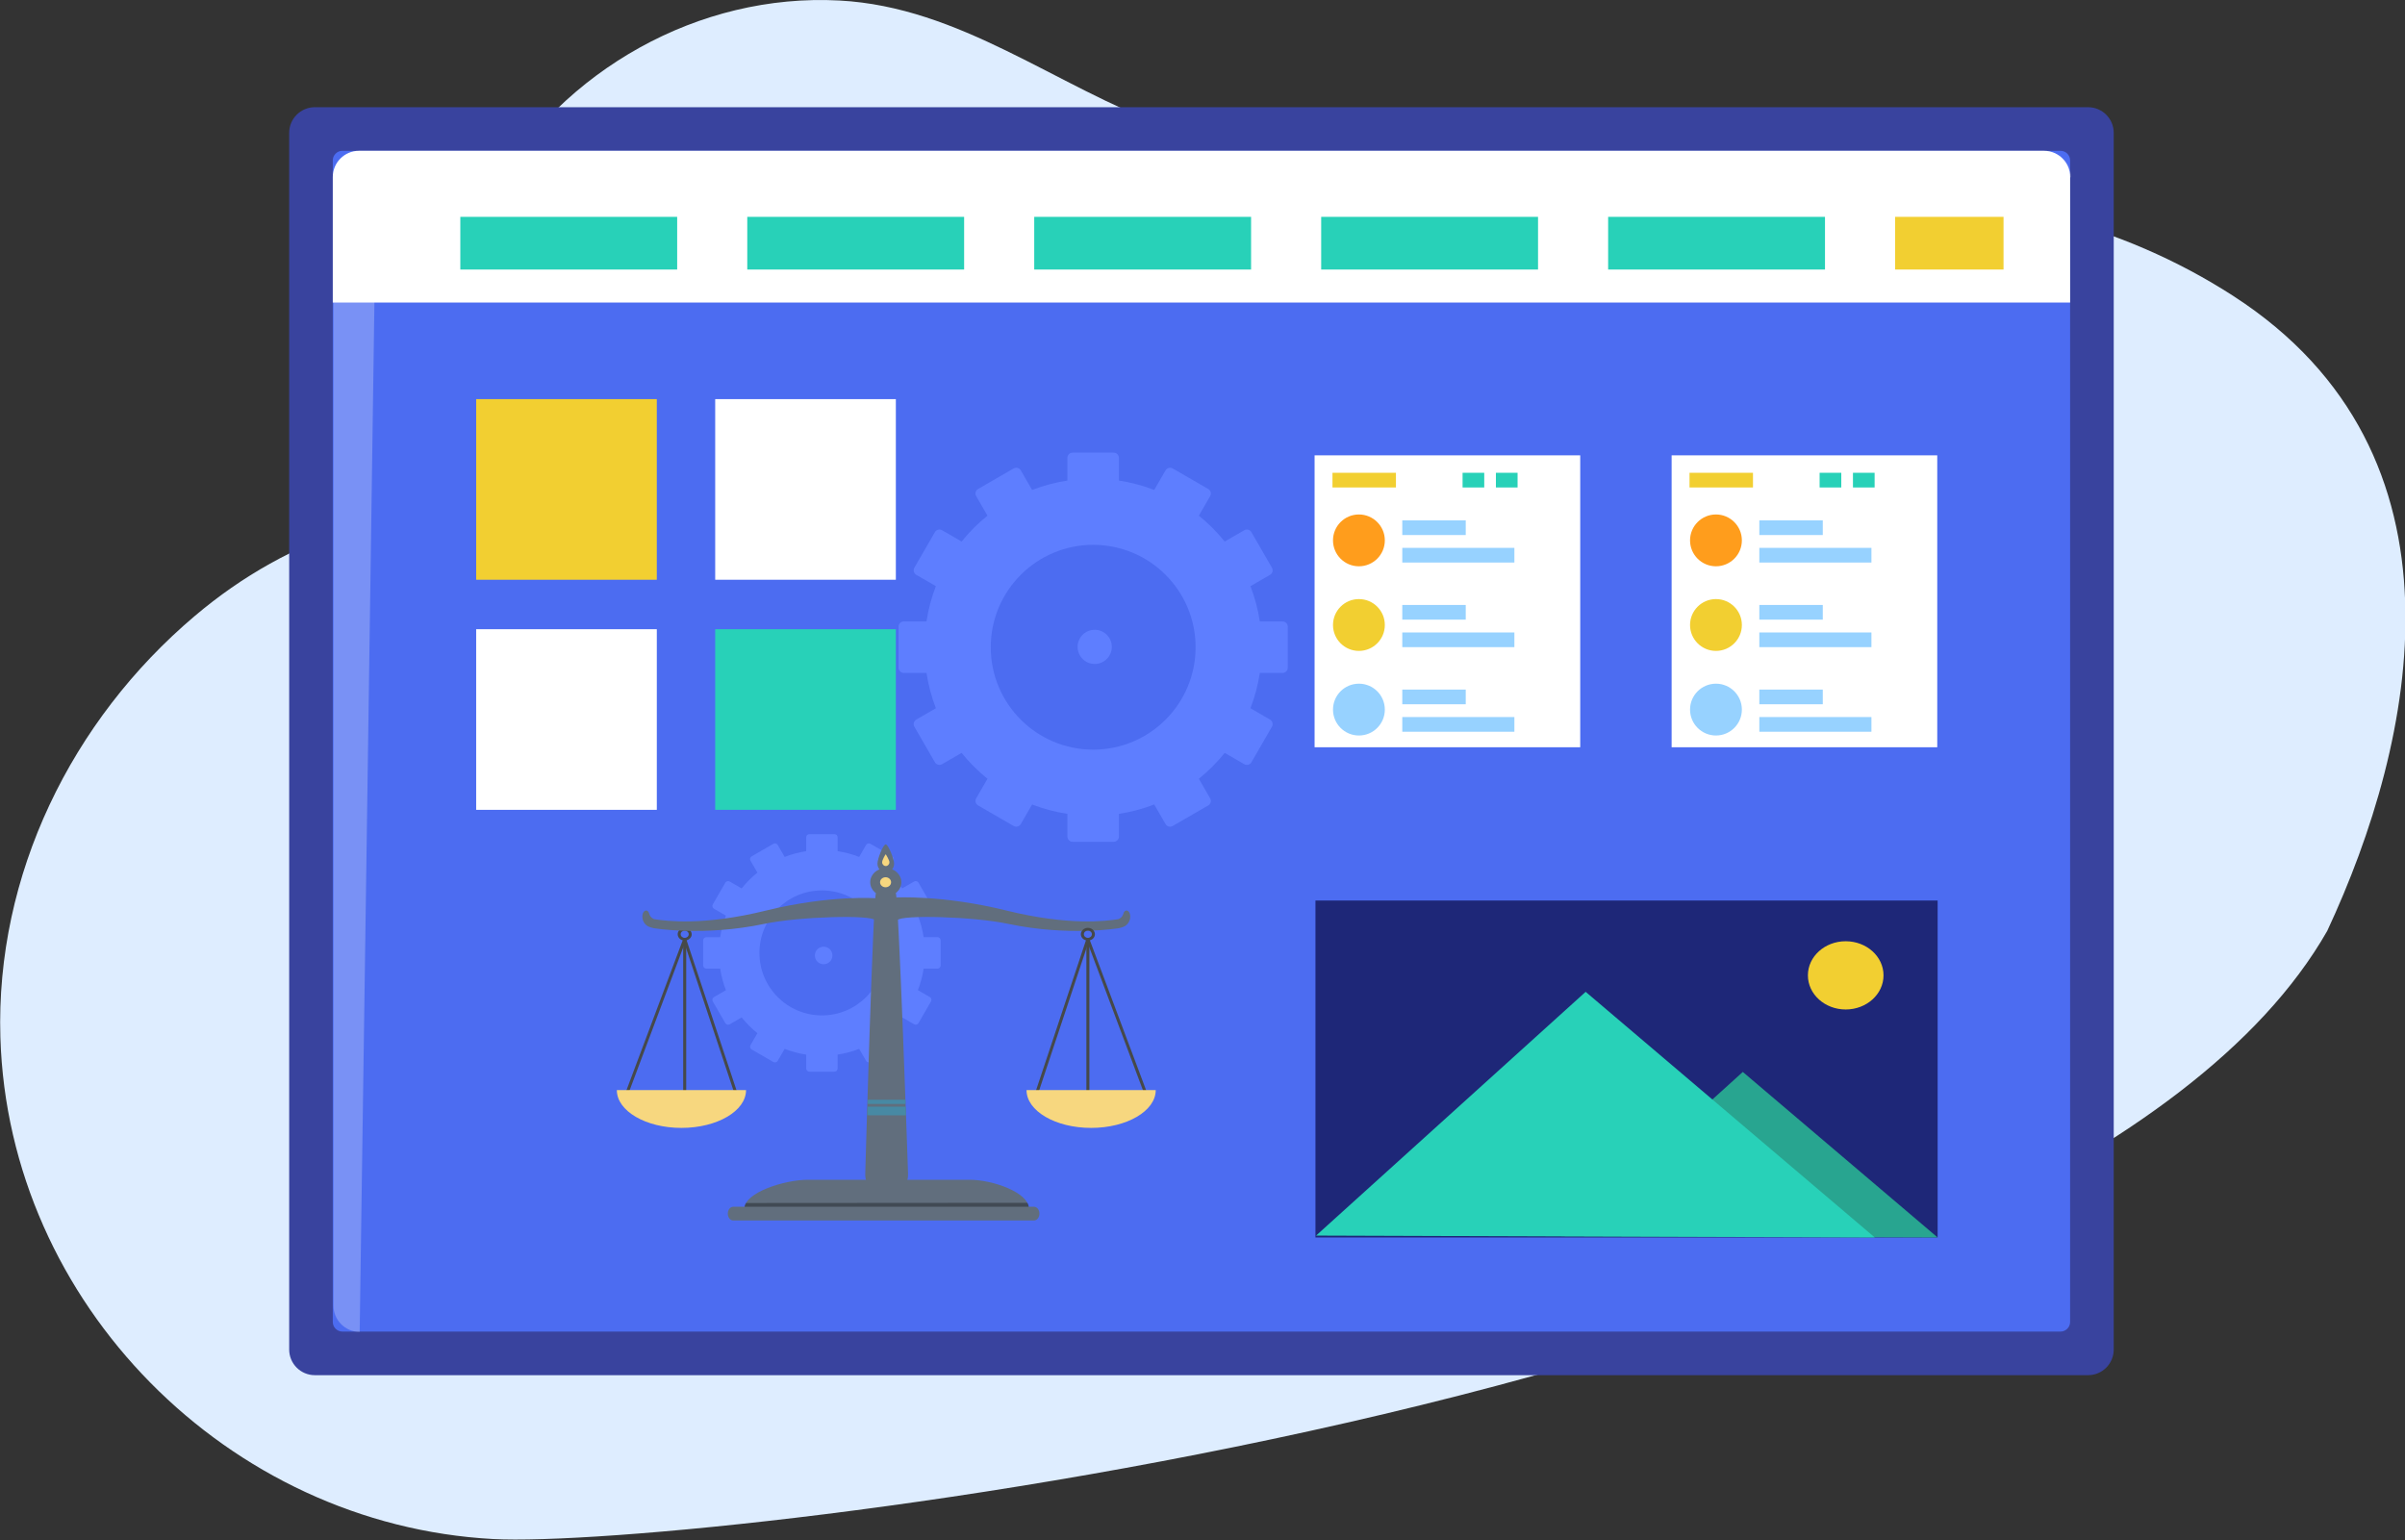
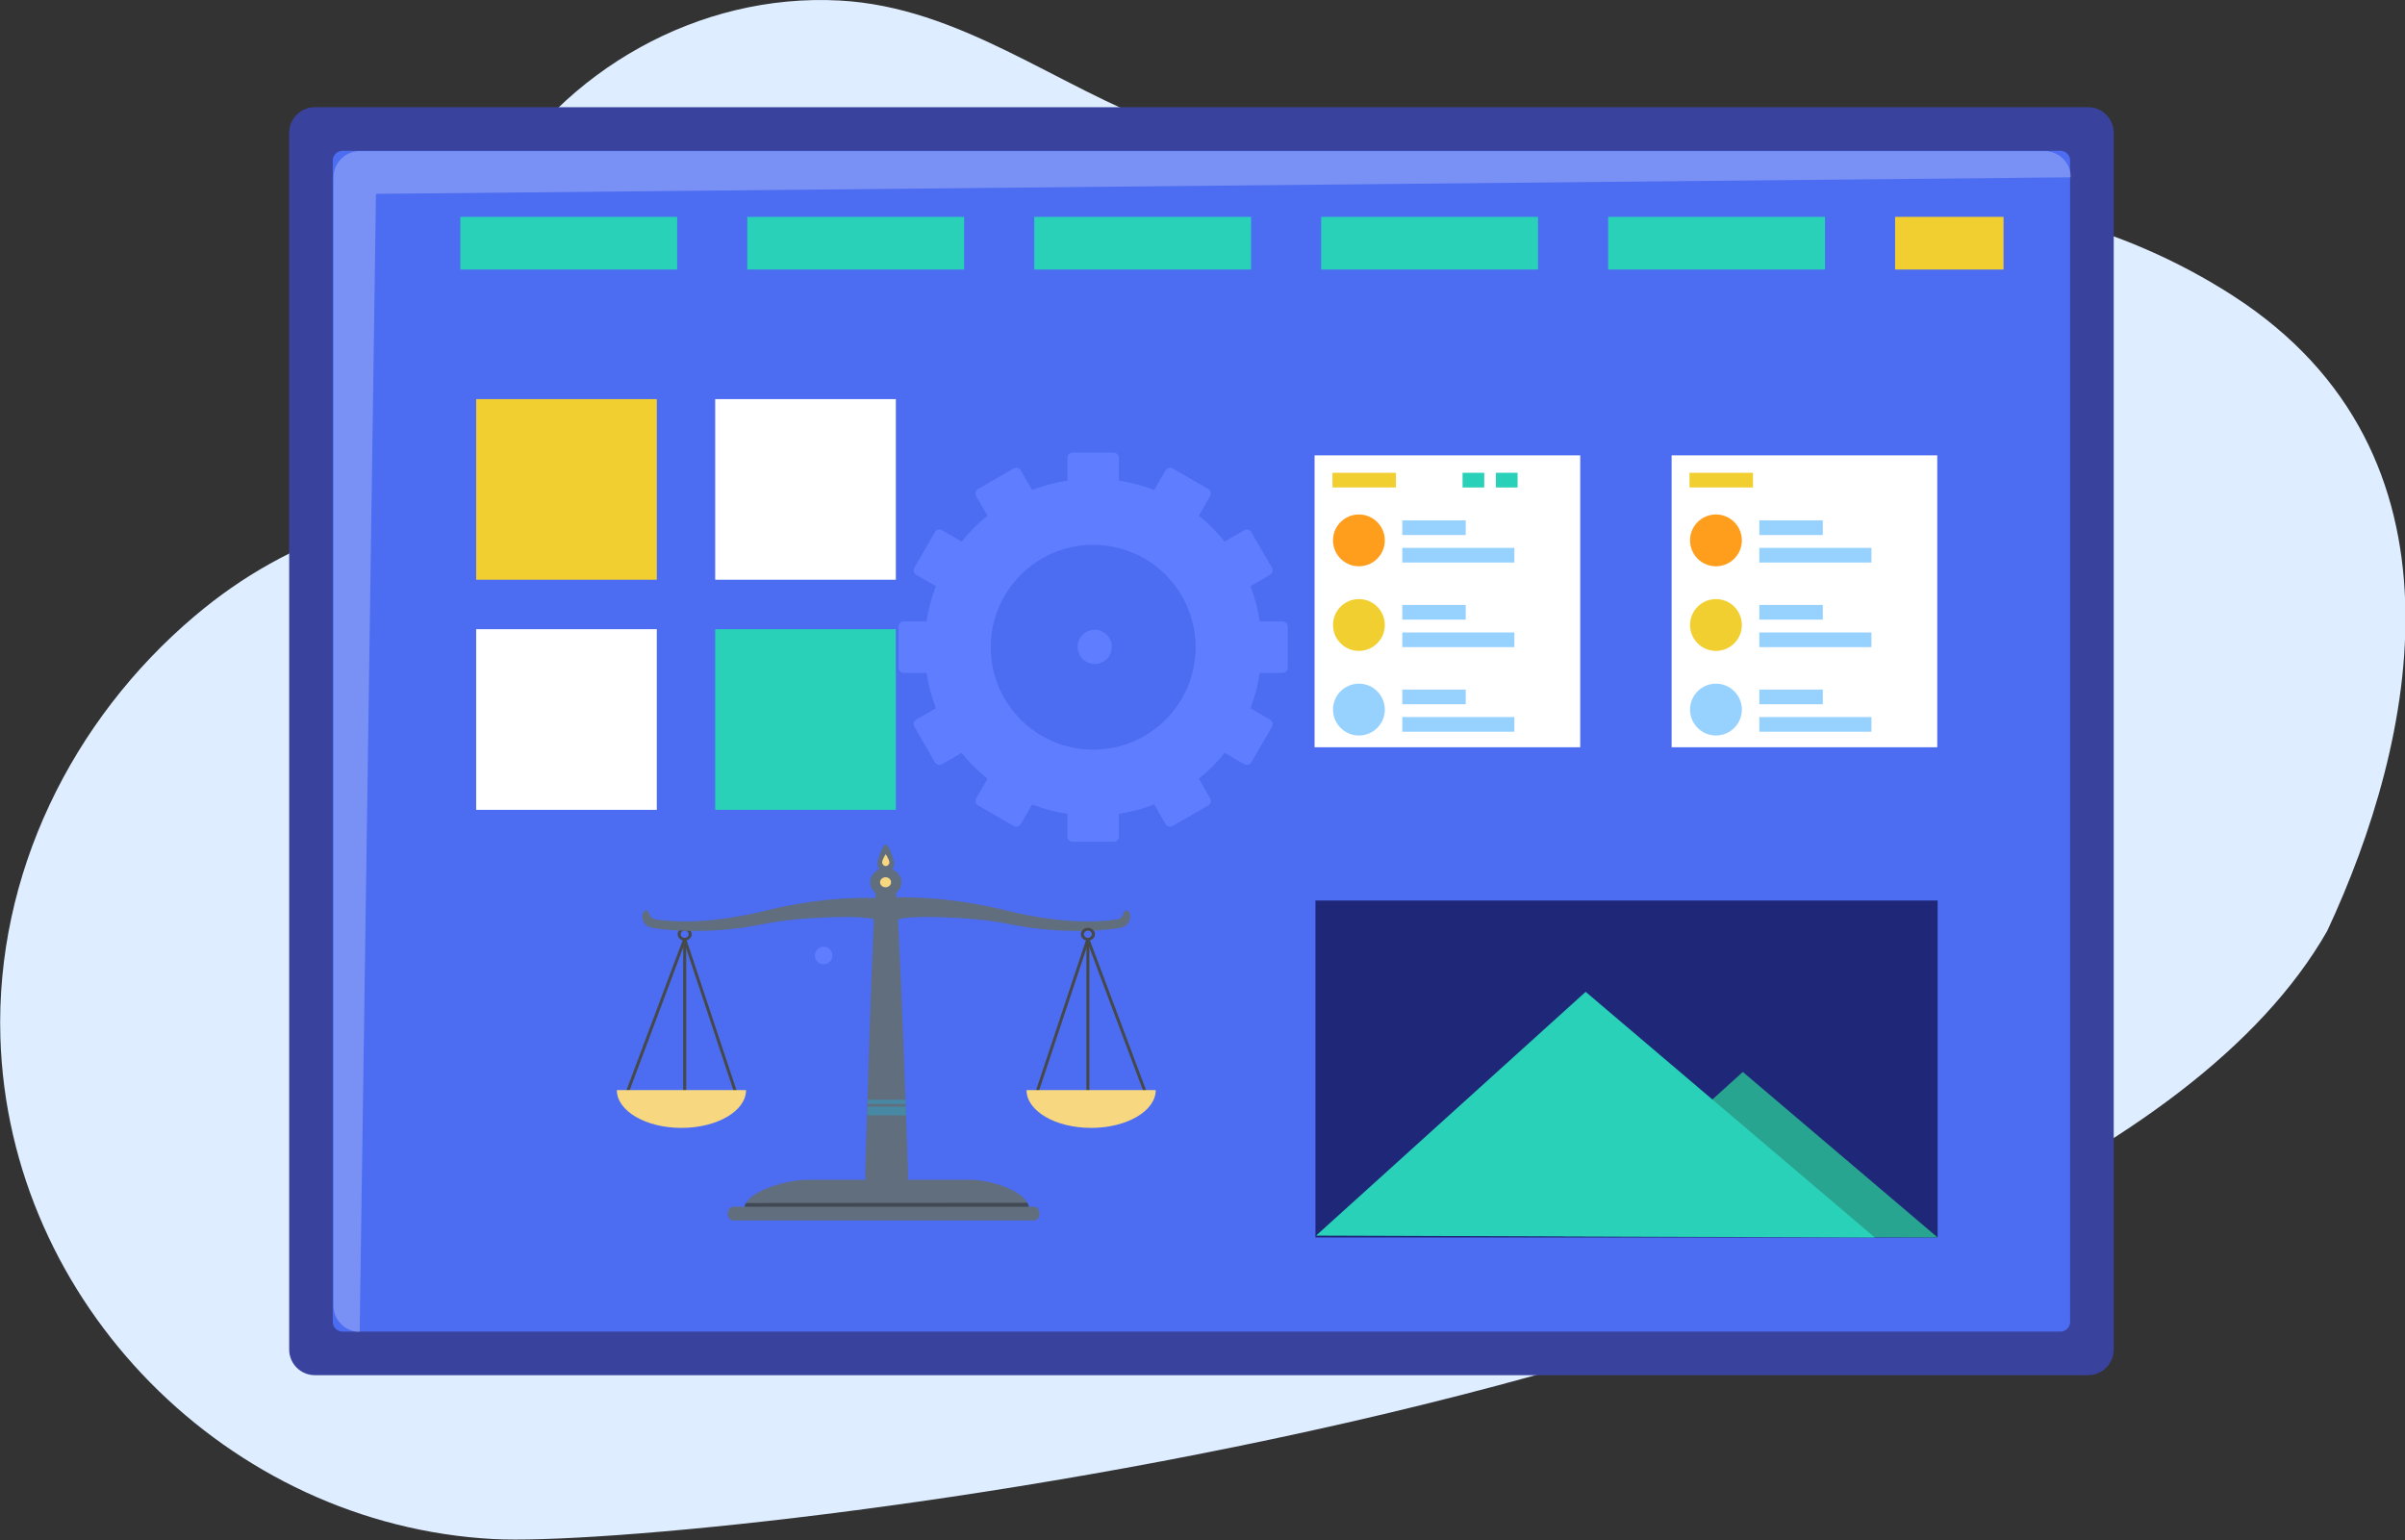
<svg xmlns="http://www.w3.org/2000/svg" version="1.1" id="Layer_1" x="0px" y="0px" viewBox="0 0 1199 768" style="enable-background:new 0 0 1199 768;" xml:space="preserve">
  <rect x="0" y="0" width="1199" height="768" fill="#333333" stroke="none" />
  <style type="text/css">
	.st0{fill:#DEEDFF;}
	.st1{fill:#39439E;}
	.st2{fill:#4C6CF1;}
	.st3{fill:#FFFFFF;}
	.st4{opacity:0.25;fill:#FFFFFF;}
	.st5{fill:#28D1B8;}
	.st6{fill:#F2CF31;}
	.st7{fill:#5E7EFF;}
	.st8{fill:#97D2FF;}
	.st9{fill:#FF9D1C;}
	.st10{fill:#1E2778;}
	.st11{fill:#28A590;}
	.st12{fill:#464949;}
	.st13{fill:#F7D77F;}
	.st14{fill:#616E7D;}
	.st15{opacity:0.33;}
	.st16{fill:#4789A4;}
</style>
  <g>
    <path class="st0" d="M1113.44,147.59c-27.85-18.01-59.07-31.48-91.12-39.41c-87.68-21.7-178.17-1.46-267.05-7.67   c-59.31-4.15-118.03-16.73-173.83-37.25c-55.25-20.32-102.76-59.78-162.92-63c-70.17-3.75-137.8,34.66-172.99,95.06   c-17.42,29.89-26.4,64.42-24.88,99.04c0.69,15.74,8.23,32.03-0.97,46.08c-8.61,13.15-29.47,17.7-43.33,22.33   c-29.68,9.91-55.25,24.05-79.32,44.42C35.66,359.11-2.23,436.24,0.19,517.2c3.96,132.81,113.62,243.09,245.73,250.16   c98.3,5.26,781.45-70.44,914.31-303.21C1204.47,369.33,1235.19,226.31,1113.44,147.59z" />
    <path class="st1" d="M1040.99,685.66H156.97c-7.07,0-12.8-5.73-12.8-12.8V66.25c0-7.07,5.73-12.8,12.8-12.8h884.02   c7.07,0,12.8,5.73,12.8,12.8v606.61C1053.79,679.93,1048.06,685.66,1040.99,685.66z" />
    <path class="st2" d="M165.91,659.12V79.99c0-2.65,2.15-4.8,4.8-4.8h856.53c2.65,0,4.8,2.15,4.8,4.8v579.13c0,2.65-2.15,4.8-4.8,4.8   H170.71C168.06,663.92,165.91,661.77,165.91,659.12z" />
-     <path class="st3" d="M1032.05,150.85V88.24c0-7.2-5.86-13.06-13.06-13.06H178.97c-7.2,0-13.06,5.86-13.06,13.06v62.61H1032.05z" />
    <path class="st4" d="M187.09,96.5l-8.13,567.42" />
    <rect x="229.49" y="108.12" class="st5" width="108.11" height="26.27" />
    <rect x="372.55" y="108.12" class="st5" width="108.11" height="26.27" />
    <rect x="515.61" y="108.12" class="st5" width="108.11" height="26.27" />
    <rect x="658.67" y="108.12" class="st5" width="108.11" height="26.27" />
    <rect x="801.73" y="108.12" class="st5" width="108.11" height="26.27" />
    <rect x="944.79" y="108.12" class="st6" width="54.06" height="26.27" />
    <path class="st4" d="M179.32,664.08c-7.2,0-13.06-5.86-13.06-13.06V88.41c0-7.2,5.86-13.06,13.06-13.06h840.02   c7.2,0,13.06,5.86,13.06,13.06l-844.96,8.25L179.32,664.08z" />
  </g>
  <g>
    <path class="st7" d="M557.84,417.1v-11.31c6.11-0.94,11.99-2.51,17.59-4.68l5.64,9.76c0.72,1.25,2.32,1.68,3.57,0.96l17.71-10.23   c1.25-0.72,1.68-2.32,0.96-3.57l-5.63-9.75c4.75-3.82,9.07-8.14,12.89-12.89l9.75,5.63c1.25,0.72,2.85,0.29,3.57-0.96l10.23-17.71   c0.72-1.25,0.29-2.85-0.96-3.58l-9.76-5.64c2.18-5.6,3.74-11.49,4.68-17.59h11.31c1.45,0,2.62-1.17,2.62-2.62v-20.45   c0-1.45-1.17-2.62-2.62-2.62h-11.31c-0.94-6.11-2.51-11.99-4.68-17.59l9.76-5.64c1.25-0.72,1.68-2.32,0.96-3.57l-10.23-17.71   c-0.72-1.25-2.32-1.68-3.57-0.96l-9.75,5.63c-3.82-4.75-8.14-9.07-12.89-12.89l5.63-9.75c0.72-1.25,0.29-2.85-0.96-3.57   l-17.71-10.23c-1.25-0.72-2.85-0.29-3.57,0.96l-5.64,9.76c-5.6-2.18-11.49-3.74-17.6-4.68v-11.31c0-1.45-1.17-2.62-2.62-2.62   h-20.45c-1.45,0-2.62,1.17-2.62,2.62v11.31c-6.11,0.94-11.99,2.51-17.59,4.68l-5.64-9.76c-0.72-1.25-2.32-1.68-3.57-0.96   l-17.71,10.23c-1.25,0.72-1.68,2.32-0.96,3.57l5.63,9.74c-4.75,3.82-9.07,8.14-12.89,12.89l-9.75-5.63   c-1.25-0.72-2.85-0.29-3.57,0.96l-10.23,17.71c-0.72,1.25-0.29,2.85,0.96,3.57l9.76,5.64c-2.18,5.6-3.74,11.49-4.68,17.59h-11.31   c-1.45,0-2.62,1.17-2.62,2.62v20.45c0,1.45,1.17,2.62,2.62,2.62h11.31c0.94,6.11,2.51,11.99,4.68,17.6l-9.76,5.64   c-1.25,0.72-1.68,2.32-0.96,3.58l10.23,17.71c0.72,1.25,2.32,1.68,3.57,0.96l9.75-5.63c3.82,4.75,8.14,9.07,12.89,12.89l-5.63,9.75   c-0.72,1.25-0.29,2.85,0.96,3.57l17.71,10.23c1.25,0.72,2.85,0.29,3.57-0.96l5.64-9.76c5.6,2.18,11.49,3.74,17.59,4.68v11.31   c0,1.45,1.17,2.62,2.62,2.62h20.45C556.67,419.72,557.84,418.55,557.84,417.1z M493.94,322.71c0-28.2,22.86-51.06,51.06-51.06   s51.06,22.86,51.06,51.06c0,28.2-22.86,51.06-51.06,51.06S493.94,350.91,493.94,322.71z" />
    <path class="st7" d="M410.62,472.01c2.42,0,4.38,1.96,4.38,4.38c0,2.42-1.96,4.38-4.38,4.38c-2.42,0-4.38-1.96-4.38-4.38   C406.24,473.97,408.2,472.01,410.62,472.01z" />
-     <path class="st7" d="M417.6,532.72v-6.9c3.73-0.57,7.32-1.53,10.74-2.86l3.44,5.96c0.44,0.76,1.42,1.03,2.18,0.58l10.81-6.24   c0.76-0.44,1.03-1.42,0.58-2.18l-3.43-5.95c2.9-2.33,5.53-4.97,7.86-7.86l5.95,3.43c0.76,0.44,1.74,0.18,2.18-0.58l6.24-10.81   c0.44-0.76,0.18-1.74-0.58-2.18l-5.96-3.44c1.33-3.42,2.29-7.01,2.86-10.74h6.9c0.88,0,1.6-0.71,1.6-1.6v-12.48   c0-0.88-0.71-1.6-1.6-1.6h-6.9c-0.57-3.73-1.53-7.32-2.86-10.74l5.96-3.44c0.76-0.44,1.03-1.42,0.58-2.18l-6.24-10.81   c-0.44-0.76-1.42-1.03-2.18-0.58l-5.95,3.43c-2.33-2.9-4.97-5.53-7.86-7.86l3.43-5.95c0.44-0.76,0.18-1.74-0.58-2.18l-10.81-6.24   c-0.76-0.44-1.74-0.18-2.18,0.58l-3.44,5.96c-3.42-1.33-7.01-2.29-10.74-2.86v-6.9c0-0.88-0.71-1.6-1.6-1.6h-12.48   c-0.88,0-1.6,0.71-1.6,1.6v6.9c-3.73,0.57-7.32,1.53-10.74,2.86l-3.44-5.96c-0.44-0.76-1.42-1.03-2.18-0.58l-10.81,6.24   c-0.76,0.44-1.03,1.42-0.58,2.18l3.43,5.95c-2.9,2.33-5.53,4.97-7.86,7.87l-5.95-3.43c-0.76-0.44-1.74-0.18-2.18,0.58l-6.24,10.81   c-0.44,0.76-0.18,1.74,0.58,2.18l5.96,3.44c-1.33,3.42-2.29,7.01-2.86,10.74h-6.9c-0.88,0-1.6,0.71-1.6,1.6v12.48   c0,0.88,0.72,1.6,1.6,1.6h6.9c0.57,3.73,1.53,7.32,2.86,10.74l-5.96,3.44c-0.76,0.44-1.03,1.42-0.58,2.18l6.24,10.81   c0.44,0.76,1.42,1.03,2.18,0.58l5.95-3.43c2.33,2.9,4.97,5.53,7.86,7.86l-3.43,5.95c-0.44,0.76-0.18,1.74,0.58,2.18l10.81,6.24   c0.76,0.44,1.74,0.18,2.18-0.58l3.44-5.96c3.42,1.33,7.01,2.29,10.74,2.86v6.9c0,0.88,0.72,1.6,1.6,1.6H416   C416.89,534.32,417.6,533.6,417.6,532.72z M378.61,475.12c0-17.21,13.95-31.16,31.16-31.16c17.21,0,31.16,13.95,31.16,31.16   c0,17.21-13.95,31.16-31.16,31.16C392.56,506.28,378.61,492.33,378.61,475.12z" />
  </g>
  <g>
    <rect x="833.38" y="227.03" class="st3" width="132.43" height="145.55" />
    <rect x="877.1" y="259.45" class="st8" width="31.64" height="7.32" />
    <rect x="842.3" y="235.73" class="st6" width="31.64" height="7.32" />
-     <rect x="907.16" y="235.73" class="st5" width="10.8" height="7.32" />
-     <rect x="923.78" y="235.73" class="st5" width="10.8" height="7.32" />
    <rect x="877.1" y="273.16" class="st8" width="55.89" height="7.32" />
    <path class="st9" d="M868.4,269.43c0,7.13-5.78,12.92-12.92,12.92c-7.13,0-12.92-5.78-12.92-12.92c0-7.14,5.79-12.92,12.92-12.92   C862.62,256.52,868.4,262.3,868.4,269.43z" />
    <rect x="877.1" y="301.63" class="st8" width="31.64" height="7.32" />
    <rect x="877.1" y="315.34" class="st8" width="55.89" height="7.32" />
    <path class="st6" d="M868.4,311.62c0,7.13-5.78,12.92-12.92,12.92c-7.13,0-12.92-5.78-12.92-12.92c0-7.14,5.79-12.92,12.92-12.92   C862.62,298.7,868.4,304.48,868.4,311.62z" />
    <rect x="877.1" y="343.82" class="st8" width="31.64" height="7.32" />
    <rect x="877.1" y="357.52" class="st8" width="55.89" height="7.32" />
    <path class="st8" d="M868.4,353.8c0,7.14-5.78,12.92-12.92,12.92c-7.13,0-12.92-5.78-12.92-12.92c0-7.14,5.79-12.92,12.92-12.92   C862.62,340.88,868.4,346.67,868.4,353.8z" />
  </g>
  <rect x="655.38" y="227.03" class="st3" width="132.43" height="145.55" />
  <rect x="699.1" y="259.45" class="st8" width="31.64" height="7.32" />
  <rect x="664.3" y="235.73" class="st6" width="31.64" height="7.32" />
  <rect x="729.16" y="235.73" class="st5" width="10.8" height="7.32" />
  <g>
    <rect x="356.56" y="199" class="st3" width="90.06" height="90.06" />
    <rect x="356.56" y="313.72" class="st5" width="90.06" height="90.06" />
    <rect x="237.39" y="199" class="st6" width="90.06" height="90.06" />
    <rect x="237.39" y="313.72" class="st3" width="90.06" height="90.06" />
  </g>
  <rect x="745.78" y="235.73" class="st5" width="10.8" height="7.32" />
  <rect x="699.1" y="273.16" class="st8" width="55.89" height="7.32" />
  <path class="st9" d="M690.4,269.43c0,7.13-5.78,12.92-12.92,12.92c-7.13,0-12.92-5.78-12.92-12.92c0-7.14,5.79-12.92,12.92-12.92  C684.62,256.52,690.4,262.3,690.4,269.43z" />
  <rect x="699.1" y="301.63" class="st8" width="31.64" height="7.32" />
  <rect x="699.1" y="315.34" class="st8" width="55.89" height="7.32" />
  <path class="st6" d="M690.4,311.62c0,7.13-5.78,12.92-12.92,12.92c-7.13,0-12.92-5.78-12.92-12.92c0-7.14,5.79-12.92,12.92-12.92  C684.62,298.7,690.4,304.48,690.4,311.62z" />
  <rect x="699.1" y="343.82" class="st8" width="31.64" height="7.32" />
  <rect x="699.1" y="357.52" class="st8" width="55.89" height="7.32" />
  <path class="st8" d="M690.4,353.8c0,7.14-5.78,12.92-12.92,12.92c-7.13,0-12.92-5.78-12.92-12.92c0-7.14,5.79-12.92,12.92-12.92  C684.62,340.88,690.4,346.67,690.4,353.8z" />
  <g>
    <g>
      <rect x="655.82" y="449" class="st10" width="310.18" height="168" />
    </g>
    <polygon class="st11" points="966,617 778.32,616.36 868.87,534.47  " />
    <polygon class="st5" points="934.67,617 656.12,616.06 790.52,494.52  " />
-     <path class="st6" d="M939.02,486.31c0,9.39-8.44,17.01-18.85,17.01c-10.41,0-18.85-7.61-18.85-17.01c0-9.4,8.44-17.01,18.85-17.01   C930.59,469.31,939.02,476.92,939.02,486.31z" />
  </g>
  <g>
    <polygon class="st12" points="517.6,545.07 516.17,544.67 541.64,468.1 543.08,468.49  " />
    <polygon class="st12" points="570.37,545.09 541.65,468.52 543.07,468.08 571.79,544.65  " />
    <rect x="541.61" y="468.3" class="st12" width="1.5" height="76.58" />
    <polygon class="st12" points="366.11,545.07 367.54,544.67 342.07,468.1 340.63,468.49  " />
    <polygon class="st12" points="313.34,545.09 342.06,468.52 340.64,468.08 311.92,544.65  " />
    <rect x="340.6" y="468.3" class="st12" width="1.5" height="76.58" />
    <path class="st13" d="M307.52,543.51c0,10.42,14.42,18.86,32.21,18.86c17.79,0,32.21-8.44,32.21-18.86H307.52z" />
    <path class="st12" d="M337.85,465.8c0-1.75,1.57-3.18,3.5-3.18c1.93,0,3.42,1.43,3.5,3.18c0.07,1.63-1.53,3.12-3.5,3.18   C339.42,468.98,337.85,467.55,337.85,465.8z M339.35,465.8c0,1,0.9,1.82,2,1.82c1.1,0,2-0.82,2-1.82s-0.9-1.82-2-1.82   C340.25,463.98,339.35,464.79,339.35,465.8z" />
    <path class="st14" d="M563.23,455.5c-0.24-0.77-0.89-1.61-1.76-1.51c-0.52,0.06-0.91,0.46-1.14,0.88c-0.23,0.43-0.32,0.9-0.51,1.34   c-0.37,0.86-1.12,1.59-2.04,1.99c-0.07,0.03-0.13,0.06-0.2,0.09c-6.1,0.96-24.61,3.4-55.87-4.31c-31.97-7.88-55.24-6.48-55.24-6.48   v6.59l0.91,4.73c1.74-2.74,37.54-1.93,55.3,1.82c30.37,6.4,55.3,2.12,55.3,2.12s2.1-0.51,2.97-1.07c0.3-0.19,0.58-0.42,0.83-0.67   C563.26,459.57,563.83,457.4,563.23,455.5z" />
    <path class="st13" d="M576.19,543.51c0,10.42-14.42,18.86-32.21,18.86c-17.79,0-32.21-8.44-32.21-18.86H576.19z" />
    <path class="st12" d="M542.36,468.98c-1.93,0-3.5-1.43-3.5-3.18c0-1.75,1.57-3.18,3.5-3.18s3.5,1.43,3.5,3.18   C545.86,467.55,544.29,468.98,542.36,468.98z M542.36,463.98c-1.1,0-2,0.82-2,1.82s0.9,1.82,2,1.82c1.1,0,2-0.82,2-1.82   S543.46,463.98,542.36,463.98z" />
    <path class="st14" d="M320.48,455.5c0.24-0.77,0.89-1.61,1.76-1.51c0.52,0.06,0.91,0.46,1.14,0.88c0.23,0.43,0.32,0.9,0.51,1.34   c0.37,0.86,1.12,1.59,2.04,1.99c0.07,0.03,0.13,0.06,0.2,0.09c6.1,0.96,24.61,3.4,55.87-4.31c31.97-7.88,54.94-6.1,54.94-6.1   l0.42,5.83l-1.03,5.11c-1.74-2.74-37.54-1.93-55.3,1.82c-30.37,6.4-55.3,2.12-55.3,2.12s-2.1-0.51-2.97-1.07   c-0.3-0.19-0.58-0.42-0.83-0.67C320.45,459.57,319.89,457.4,320.48,455.5z" />
    <path class="st14" d="M442.15,596.14h-0.22c-5.93,0-10.7-4.85-10.57-10.75c0,0,3.93-140.3,5.42-140.3h9.74   c1.48,0,6.19,140.22,6.19,140.22C452.89,591.23,448.11,596.14,442.15,596.14z" />
    <path class="st14" d="M512.88,602.59H371.19v-0.14c0-7.85,19.93-14.22,31.52-14.22h80.67c11.6,0,29.49,6.37,29.49,14.22V602.59z" />
    <ellipse class="st14" cx="441.6" cy="439.88" rx="7.76" ry="7.06" />
    <path class="st14" d="M445.75,430.62c0,2.44-1.86,4.41-4.15,4.41s-4.15-1.98-4.15-4.41c0-2.44,2.83-9.62,4.15-9.62   C442.77,421,445.75,428.18,445.75,430.62z" />
    <path class="st13" d="M444.25,439.89c0,1.38-1.23,2.5-2.75,2.5c-1.52,0-2.75-1.12-2.75-2.5c0-1.38,1.23-2.5,2.75-2.5   C443.02,437.39,444.25,438.51,444.25,439.89z" />
    <path class="st13" d="M443.42,429.9c0,1.05-0.81,1.91-1.82,1.91c-1,0-1.82-0.85-1.82-1.91c0-1.05,1.62-3.97,1.82-3.97   C441.6,425.93,443.42,428.85,443.42,429.9z" />
    <path class="st15" d="M512.85,602.16H371.19v-0.27c0-0.59,0.17-1.18,0.5-1.69l0.25-0.39l140.2-0.1l0.01,0.01   c0.51,0.65,0.77,1.45,0.72,2.25L512.85,602.16z" />
    <polygon class="st16" points="451.67,556.12 432.37,556.06 432.57,551.76 451.53,551.76  " />
    <polygon class="st16" points="451.45,550.43 432.58,550.43 432.67,548.31 451.45,548.31  " />
    <path class="st14" d="M515.48,608.53H365.57c-1.5,0-2.72-1.52-2.72-3.39v-0.07c0-1.87,1.22-3.39,2.72-3.39h149.91   c1.5,0,2.72,1.52,2.72,3.39v0.07C518.2,607.01,516.98,608.53,515.48,608.53z" />
  </g>
  <path class="st7" d="M545.76,314.01c4.71,0,8.52,3.81,8.52,8.52c0,4.71-3.81,8.52-8.52,8.52c-4.71,0-8.52-3.81-8.52-8.52  C537.24,317.82,541.06,314.01,545.76,314.01z" />
</svg>